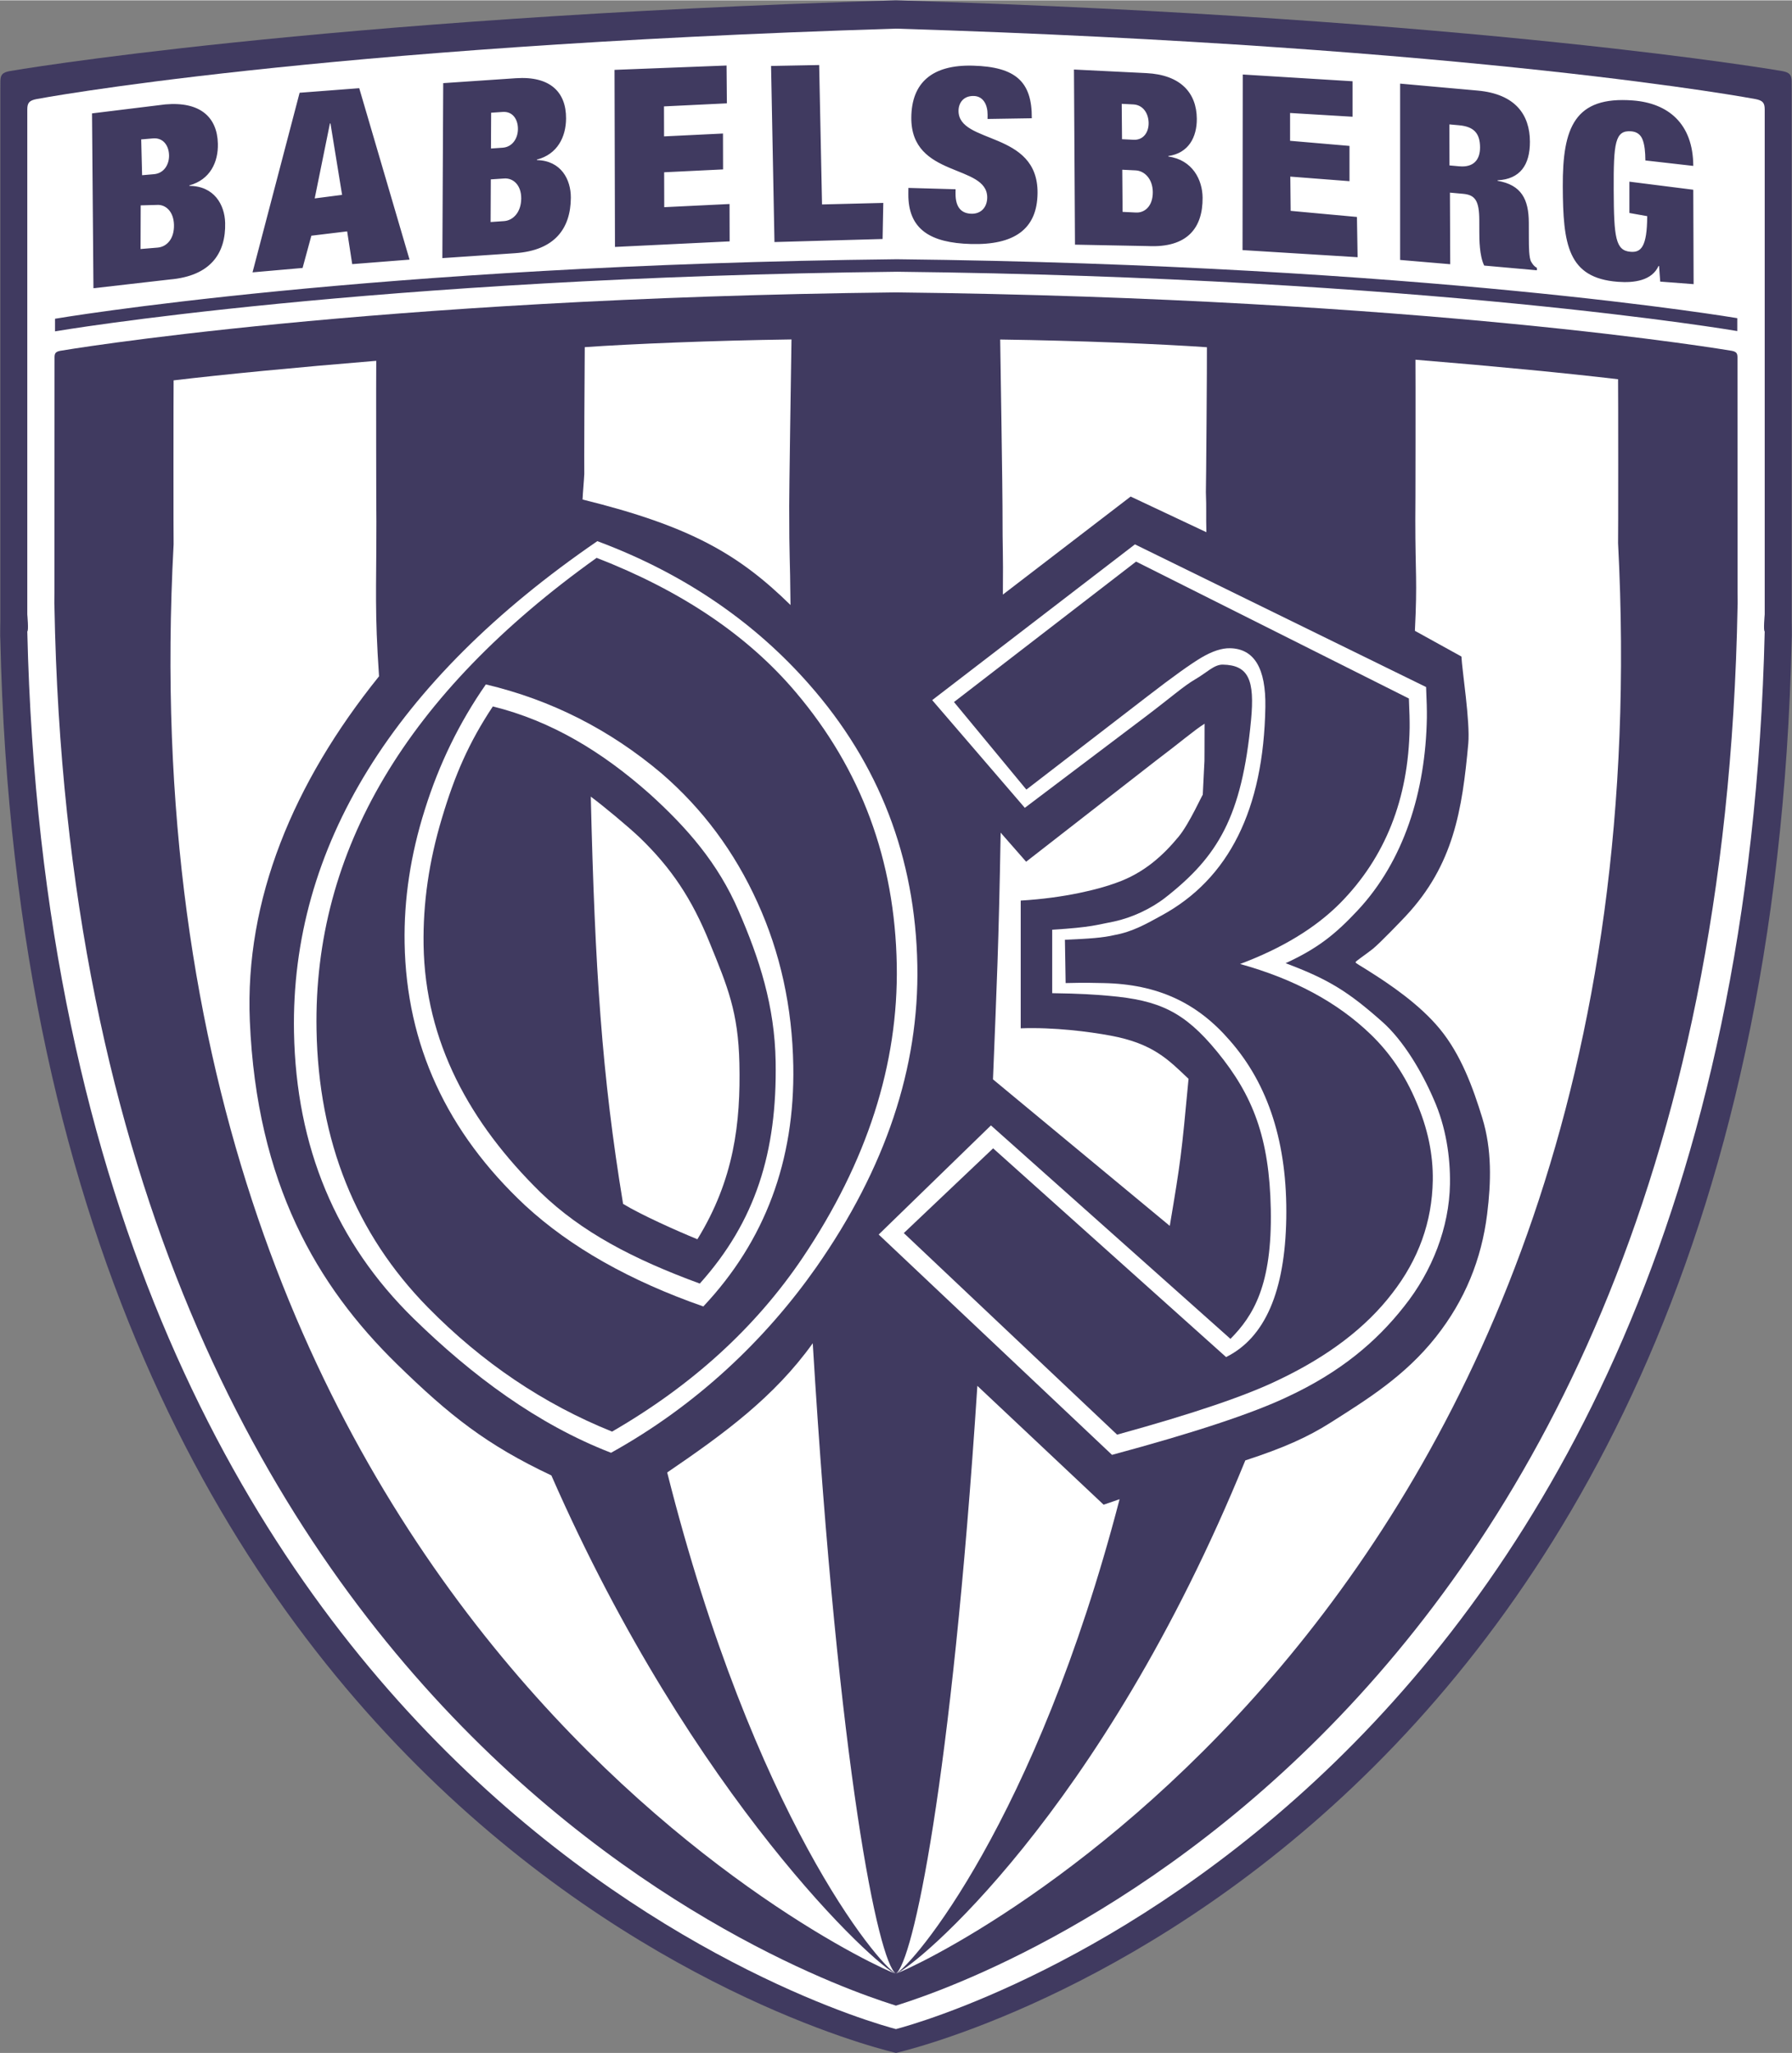
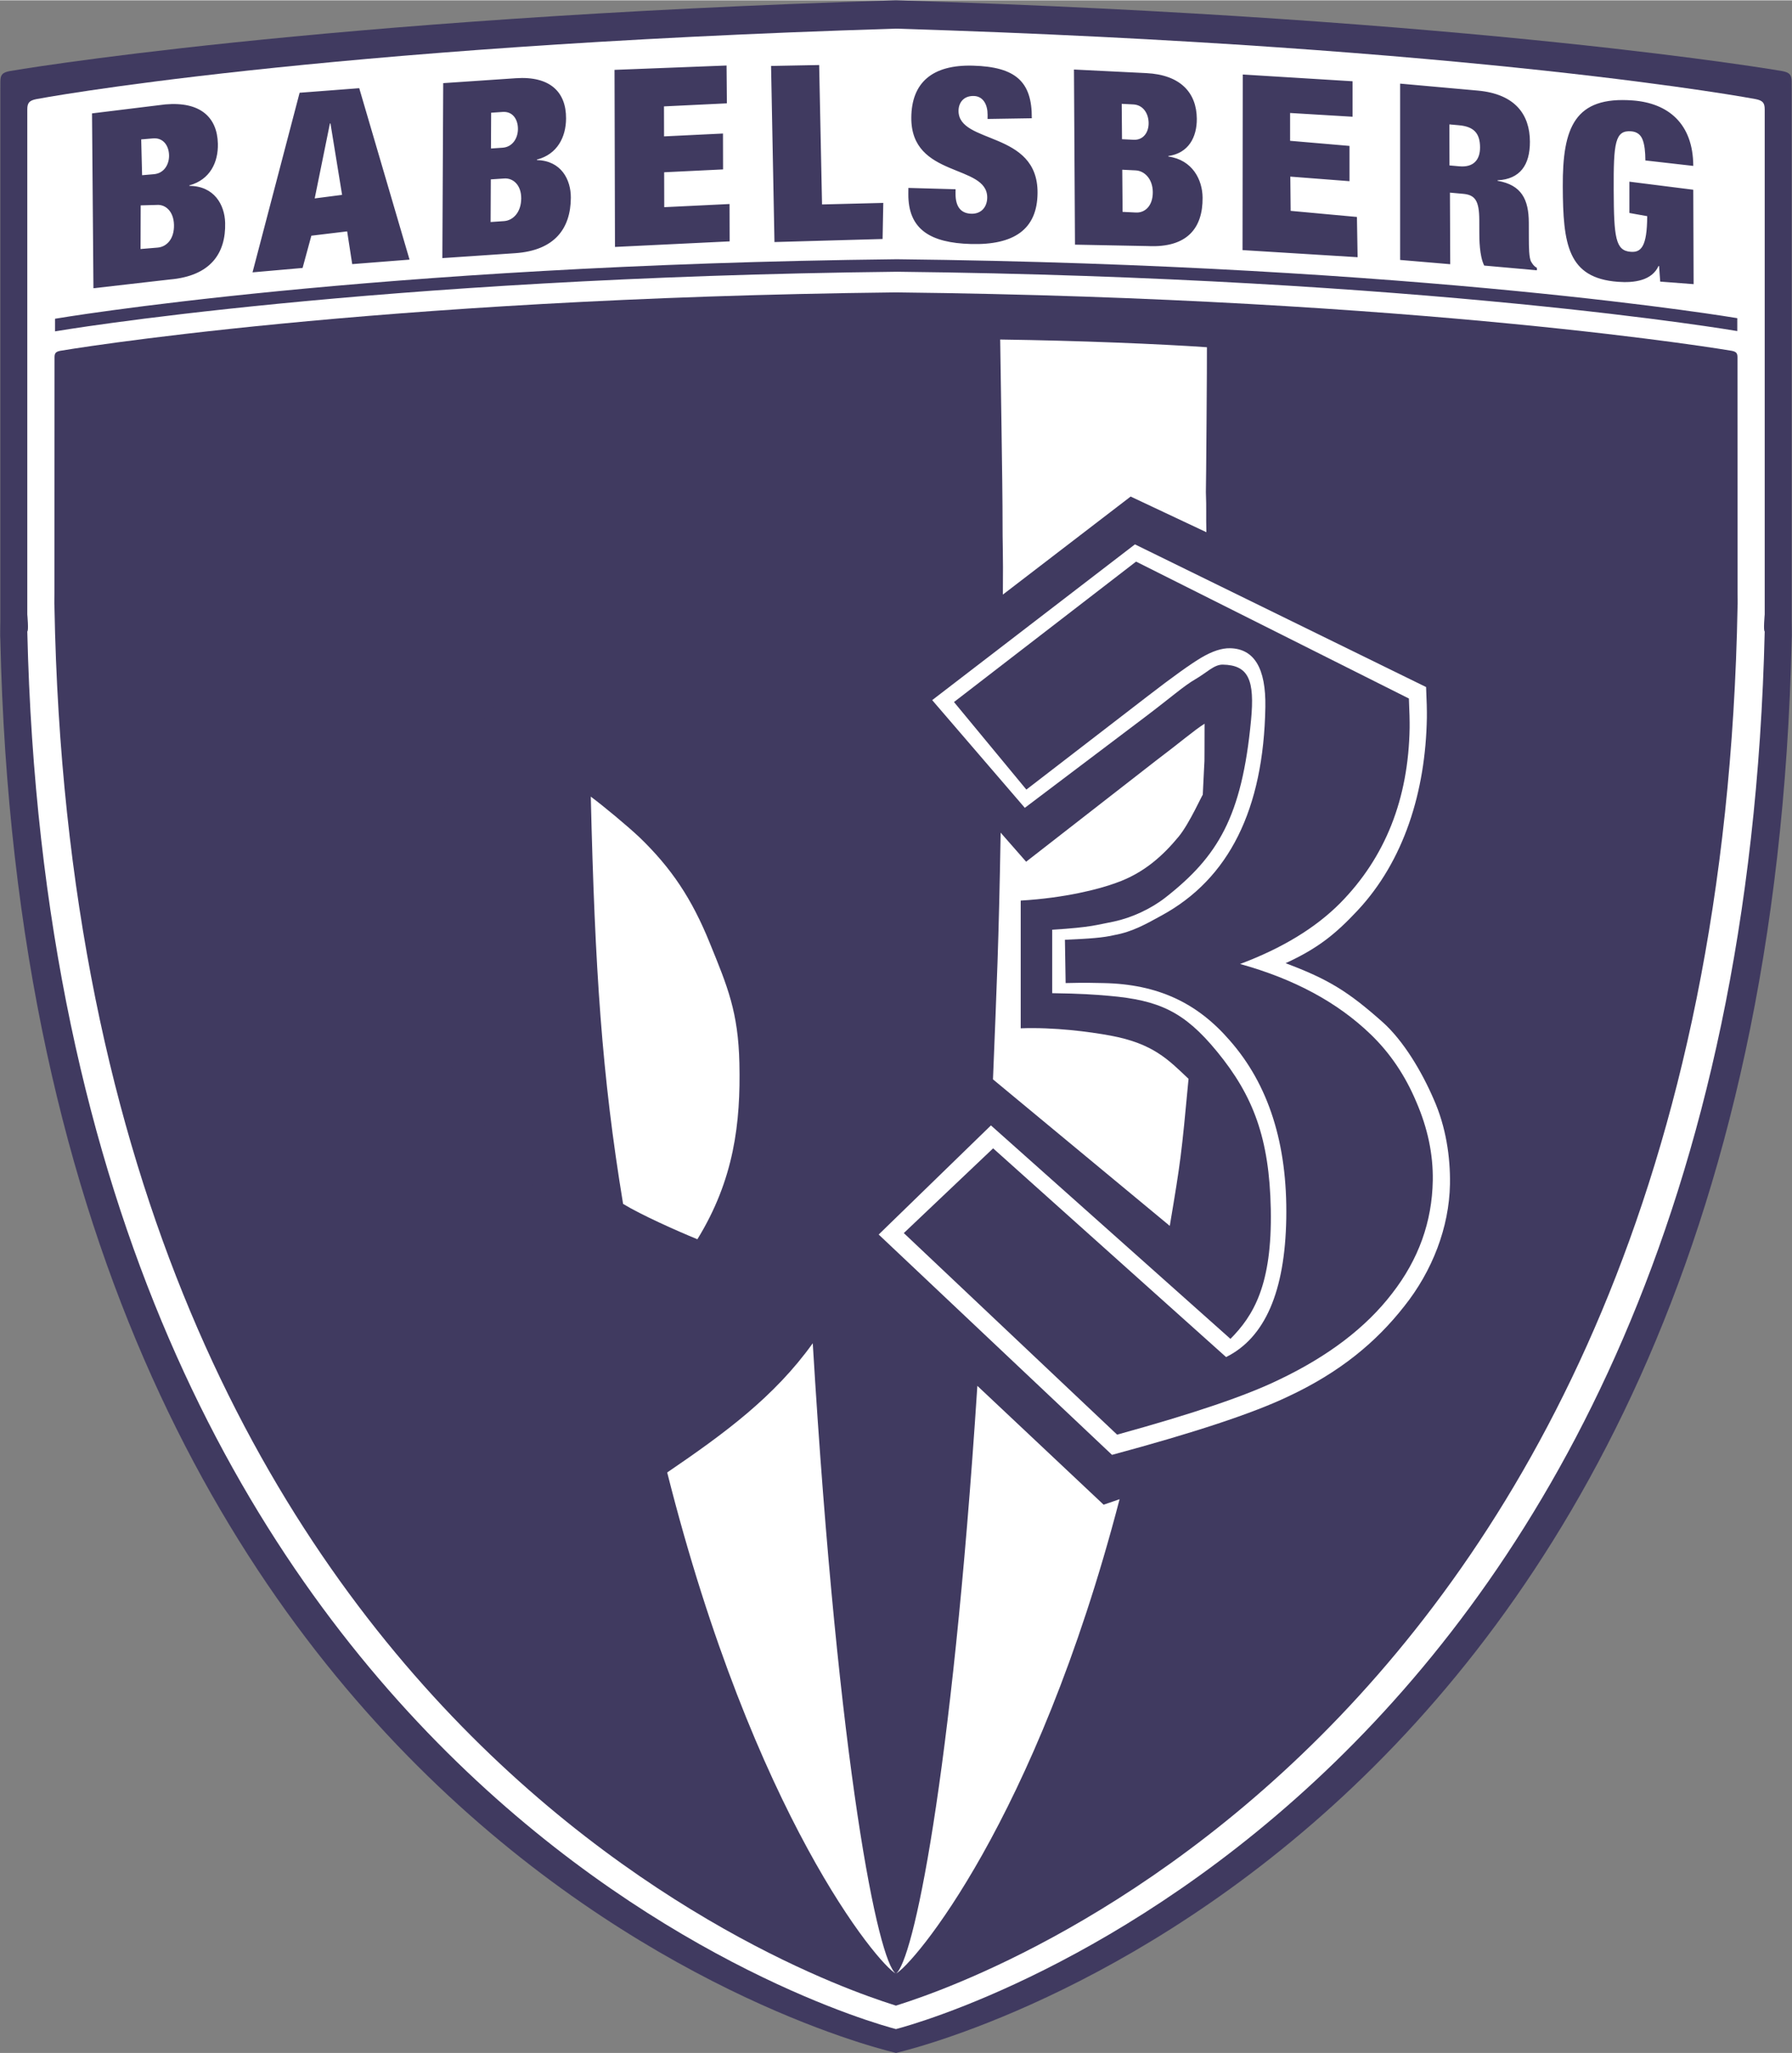
<svg xmlns="http://www.w3.org/2000/svg" height="2500" viewBox="-.05 0 494.154 566" width="2182">
  <rect x="-.05" y="0" width="494.154" height="566" fill="#808080" stroke="none" />
  <path d="m247.014 0c-160.561 4.947-244.368 19.513-244.454 19.531-1.964.386-2.506 1.035-2.506 2.848 0 0-.013 2.196-.013 2.934v145.607c0 .738-.091 4.866 0 5.297 7.435 337.686 247.505 389.783 246.986 389.783s239.551-52.097 246.989-389.784c.088-.431 0-4.559 0-5.297v-145.606c0-.738-.016-2.934-.016-2.934 0-1.813-.542-2.462-2.509-2.848-.086-.018-83.917-14.584-244.477-19.531" fill="#403a60" />
  <path d="m7.476 30.091c0-1.81.542-2.459 2.509-2.848.086-.016 76.469-14.485 237.029-19.429 160.563 4.945 236.966 19.414 237.055 19.429 1.966.389 2.509 1.038 2.509 2.848v139.246c0 .037-.422 4.605 0 4.676-7.488 320.378-228.66 382.552-239.564 385.411-10.904-2.86-232.053-65.034-239.538-385.412.42-.07 0-4.639 0-4.676z" fill="#fff" />
  <path d="m479.017 91.204c-.055-.01-86.22-14.758-231.636-16.357-145.413 1.598-232.201 16.427-232.259 16.438v-3.477c.057-.01 86.718-14.808 232.131-16.41 145.417 1.602 231.71 16.238 231.764 16.251z" fill="#403a60" />
  <path d="m247.014 552.955c-8.585-2.874-226.277-66.717-232.053-385.929-.057-.271 0-3.273 0-3.734l.026-63.014v-1.844c0-1.137.349-1.544 1.583-1.787.055-.01 85.028-14.505 230.444-16.107 145.416 1.602 230.415 16.097 230.47 16.107 1.234.243 1.586.649 1.586 1.787v1.844l.023 63.014c0 .461.057 3.463 0 3.734-5.777 319.211-223.494 383.055-232.079 385.929" fill="#403a60" />
  <g fill="#fff">
-     <path d="m104.472 186.4c-1.226-18.199-.733-22.888-.73-42.729-.057-.269-.091-41.889-.042-44.265-22.181 1.823-42.001 3.745-55.874 5.391-.047 2.374-.055 44.915 0 45.188-15.89 295.049 190.571 391.32 199.156 394.194-5.023-1.682-55.738-47.888-94.991-137.425-17.886-8.432-28.067-16.516-42.602-30.711-22.082-21.604-38.653-49.886-40.549-94.623-1.409-33.357 11.951-65.623 35.632-95.02m113.465-19.659c-.125-14.552-.362-11.746-.36-27.295-.06-.269.582-43.561.631-45.935-21.386.292-44.44 1.241-57.008 2.128-.05 2.374-.188 34.712-.131 34.981-.063 1.56-.422 5.482-.477 7.031 29.894 7.371 43.129 15.179 57.345 29.09" />
    <path d="m224.072 370.308c-10.607 14.816-24.445 24.942-40.14 35.627 23.897 94.756 58.283 135.79 63.053 138.179-4.791-3.174-15.796-55.728-22.913-173.806m45.391 11.748c-7.148 109.875-17.849 159.017-22.478 162.086 4.593-2.306 38.525-41.783 61.697-130.83l-4.4 1.515z" />
-     <path d="m378.552 261.528c2.024-1.664 7.673-7.55 9.055-9.029 13.175-14.093 15.559-29.23 17.231-47.567.545-5.983-1.711-20.107-1.891-23.983l-12.836-7.091c.707-14.049.12-15.507.117-30.49.055-.271.089-41.892.04-44.265 22.181 1.82 42.001 3.742 55.871 5.388.052 2.376.06 44.917 0 45.186 15.361 295.359-190.568 391.594-199.156 394.465 5.062-1.693 56.507-43.767 96.367-141.53 10.469-3.411 17.155-6.374 23.592-10.468 9.83-6.249 20.408-12.743 28.98-23.589 7.97-10.087 12.563-21.341 14.12-33.901 1.08-8.719 1.351-17.698-1.348-26.484-2.499-8.121-5.798-17.382-11.759-24.593-5.55-6.721-13.697-12.216-19.391-15.81-2.616-1.671-3.662-2.178-3.79-2.49-.12-.28 2.496-1.907 4.798-3.749m-210.106 138.982c-20.28-7.837-38.345-21.292-54.431-37.004-21.414-20.947-32.409-47.272-32.994-78.975-.936-50.892 27.392-96.806 83.646-135.398 25.149 9.373 44.146 23.289 58.333 39.401 19.391 21.978 29.358 47.823 29.911 77.541.519 28.234-8.786 56.014-27.908 83.33-13.911 19.802-32.846 37.956-56.557 51.105" />
  </g>
-   <path d="m168.73 394.671c-18.879-7.6-35.807-19.012-50.785-34.245-19.93-20.309-30.167-45.828-30.709-76.563-.871-49.34 24.875-92.711 77.238-130.125 23.409 9.089 41.714 21.438 54.924 37.06 18.047 21.305 27.327 46.362 27.84 75.172.482 27.371-8.176 54.301-25.976 80.785-12.951 19.197-30.46 35.168-52.532 47.916" fill="#403a60" />
-   <path d="m332.618 146.67c-.13-4.601.047-6.356-.139-11.053.055-.274.336-37.579.285-39.952-12.568-.887-35.623-1.836-57.008-2.128.052 2.373.693 45.666.636 45.937.002 14.717.219 10.57.107 24.393l35.231-27.032zm-138.721 213.492c16.993-18.063 25.263-40.181 24.807-66.352-.287-16.208-3.576-31.22-9.872-45.042-6.298-13.939-15.108-25.793-26.427-35.568-14.333-12.119-30.495-20.306-48.477-24.562-7.289 10.456-12.901 21.962-16.827 34.517-3.936 12.437-5.79 24.718-5.576 36.84.493 27.973 11.595 52.097 33.304 72.376 12.418 11.437 28.773 20.703 49.068 27.791" fill="#fff" />
+   <path d="m332.618 146.67c-.13-4.601.047-6.356-.139-11.053.055-.274.336-37.579.285-39.952-12.568-.887-35.623-1.836-57.008-2.128.052 2.373.693 45.666.636 45.937.002 14.717.219 10.57.107 24.393l35.231-27.032zm-138.721 213.492" fill="#fff" />
  <path d="m242.252 340.331 30.954-30.091 66.047 58.862c6.262-6.327 11.541-14.764 11.123-35.79-.388-19.573-4.861-31.277-14.785-43.386-9.063-11.058-15.968-14.201-29.798-15.416-3.97-.347-7.822-.628-15.695-.732v-17.497c10.996-.681 12.245-1.354 17.093-2.271 4.849-1.043 10.148-3.479 14.201-6.658 14.396-11.303 21.01-22.202 23.537-48.837 1.054-11.079-.663-15.205-7.782-15.334-2.413-.042-4.416 2.214-7.584 4.034-3.171 1.823-6.739 5.046-14.201 10.669l-32.813 24.786-25.542-29.7 55.907-42.948 80.287 39.339c.172 3.755.243 6.575.216 8.453-.352 20.394-6.337 39.505-19.114 53.169-6.225 6.658-11.086 10.494-19.841 14.529 11.866 4.441 17.314 7.871 26.648 16.146 5.853 5.185 10.949 13.822 14.201 21.388 3.367 7.568 4.598 15.901 4.475 23.409-.206 11.885-4.866 23.952-12.643 33.698-7.657 9.756-17.615 18.144-32.097 24.891-9.621 4.587-25.772 9.934-48.454 16.039z" fill="#fff" />
  <path d="m249.181 339.927 24.63-23.365 64.24 57.558c10.724-5.328 16.25-18.076 16.597-38.254.344-20.532-4.866-36.9-15.635-49.111-8.883-10.25-19.719-15.491-34.871-15.765-3.737-.07-4.408-.128-10.338 0l-.195-11.937c6.882-.305 10.492-.551 13.694-1.312 4.869-.871 8.71-3.046 12.941-5.375 18.61-10.114 28.153-29.275 28.636-57.493.177-10.682-3.072-16.086-9.744-16.211-2.264-.044-4.882.811-7.853 2.558-2.971 1.75-7.952 5.323-14.944 10.719l-33.361 25.702-19.959-24.145 50.211-38.726 75.23 37.753c.165 3.607.229 6.311.206 8.113-.331 19.576-6.71 35.675-19.145 48.297-6.794 6.846-15.995 12.445-27.608 16.795 14.868 4.115 26.86 10.575 35.993 19.39 5.344 5.141 9.537 11.342 12.586 18.605 3.156 7.263 4.673 14.495 4.556 21.701-.19 11.407-3.93 21.792-11.214 31.147-7.177 9.36-17.552 17.281-31.121 23.756-9.019 4.405-23.459 9.321-44.714 15.181zm-56.257 13.924c15.393-17.168 21.331-36.295 20.916-61.167-.258-15.406-4.483-28.396-10.187-41.535-5.701-13.249-14.287-23.021-24.541-32.31-12.983-11.517-26.967-20.086-43.256-24.132-6.601 9.939-10.489 18.893-14.046 30.821-3.565 11.822-5.245 23.495-5.054 35.015.448 26.588 12.641 48.952 32.308 68.225 11.247 10.87 25.479 18.344 43.86 25.083" fill="#403a60" />
  <path d="m162.862 219.579c1.145 47.708 3.054 76.836 8.909 112.302 4.968 3.036 14.85 7.443 20.488 9.751 10.117-16.457 11.953-32.076 11.582-48.532-.313-14.12-3.257-21.122-8.173-33.171-4.916-12.148-10.546-20.621-19.388-29.139-3.37-3.173-9.866-8.566-13.418-11.211m110.907 77.963 48.753 40.403c3.041-18.12 3.187-19.314 5.177-40.543-5.534-5.24-9.738-9.744-21.529-11.924-5.853-1.085-15.59-2.353-24.755-2.011v-35.224c12.135-.712 21.638-3.145 26.262-4.866 7.743-2.702 13.009-7.587 17.275-12.743 3.02-3.648 6.608-11.814 6.666-11.527.644-14.284.43-4.115.498-19.635-3.012 1.914-6.629 5.083-13.499 10.257l-35.706 27.799-7.026-8.012c-.528 30.776-1.083 42.196-2.116 68.026" fill="#fff" />
  <path d="m322.118 43.071-.002-.13c5.597-.793 7.902-5.221 7.86-10.294-.058-7.151-4.494-12.109-13.935-12.573l-19.94-.986.282 48.289 20.047.389c10.998.542 15.207-5.06 15.142-13.342-.041-4.943-2.78-10.42-9.454-11.353zm-12.849-14.524 3.195.159c2.697.133 4.204 2.478 4.228 5.148.019 2.54-1.453 4.733-4.146 4.603l-3.195-.156zm3.933 29.974-3.693-.183-.091-11.621 3.69.18c2.415.12 4.7 2.303 4.729 5.978.033 3.875-2.223 5.766-4.635 5.646zm-48.931-28.083c.016-2.12 1.333-4.136 4.22-4.055 2.603.07 3.813 2.425 3.792 5.208l-.01 1.127 12.2-.193c.081-10.14-4.499-14.177-16.201-14.506-11.347-.316-16.952 4.765-17.025 14.31-.133 16.772 21.002 12.722 20.932 22.066-.023 2.587-1.627 4.53-4.374 4.452-2.6-.071-4.397-1.581-4.363-5.623l.008-1.126-13.006-.365-.013 1.656c-.076 9.811 6.11 13.499 17.236 13.809 11.851.331 18.319-3.998 18.394-14.07.137-17.302-21.866-13.343-21.79-22.69zm202.609 21.797-17.614-2.227v8.633l4.911.881c-.039 8.476-1.713 10.043-4.564 9.824-4.17-.318-4.621-3.881-4.676-16.975-.058-13.092.368-16.589 4.827-16.248 1.606.125 2.637.949 3.153 2.342.516 1.33.743 3.247.756 5.691l13.207 1.507c-.049-11.733-6.989-17.309-16.642-18.047-16.086-1.231-19.411 7.467-19.343 23.683.068 16.013 1.351 25.266 15.17 26.32 4.606.355 9.425-.362 11.238-4.363l.146.013.313 4.295 9.211.704zm-111.025 5.824-.094-9.446 16.318 1.262v-9.725l-16.383-1.411v-7.67l17.223 1.035v-9.782l-30.273-1.863-.063 48.418 31.734 1.961-.185-11.097zm-207.851-14v-.138c5.639-1.46 8.015-6.212 8.041-11.353.034-7.229-4.363-11.728-13.843-11.084l-20.034 1.354-.235 48.25 20.032-1.356c11.05-.749 15.356-6.919 15.397-15.296.026-4.999-2.658-10.223-9.358-10.377zm-12.619-13.063 3.208-.217c2.71-.183 4.194 2.011 4.181 4.718-.013 2.566-1.518 4.963-4.23 5.148l-3.208.216zm3.559 29.887-3.706.253.055-11.759 3.708-.25c2.423-.164 4.694 1.779 4.679 5.492-.021 3.92-2.313 6.1-4.736 6.264zm44.171-3.841-.023-9.624 16.245-.79-.023-9.895-16.248.788-.021-8.272 17.346-.84-.091-10.43-30.894 1.2.125 48.827 31.616-1.536-.026-10.302zm42.722-39.196-13.262.253.936 48.558 29.818-.84.19-9.952-16.889.423zm196.381 54.309c-.665-1.002-.673-4.235-.681-6.731l-.01-4.107c-.016-6.4-2.008-10.417-8.62-11.548v-.139c6.236-.315 8.945-4.249 8.927-10.646-.021-7.412-3.998-13.157-14.425-14.094l-21.367-1.919v48.621l13.814 1.176-.081-19.735 3.599.323c3.302.295 4.483 1.815 4.496 7.271l.008 3.234c.005 2.021.019 6.603 1.349 9.284l14.537 1.301-.002-.673c-.881-.481-1.179-1.047-1.544-1.618zm-19.847-26.382-2.72-.242-.029-11.316 2.645.237c4.11.368 5.803 2.204 5.813 6.113.011 3.432-1.818 5.56-5.709 5.208zm-319.801-20.283-12.985 49.523 13.804-1.212 2.42-8.894 9.871-1.194 1.393 9.032 15.81-1.242-13.872-47.272zm4.16 29.134 4.194-20.655.154-.018 3.205 19.696zm-34.561-3.453-.005-.135c5.711-1.575 7.996-6.379 7.865-11.52-.18-7.235-4.806-11.65-14.469-10.818l-20.235 2.483.391 48.213 21.054-2.412c11.261-.97 15.476-7.227 15.265-15.614-.128-5.004-3.025-10.176-9.866-10.197zm-10.015-13.097c2.762-.24 4.345 1.93 4.413 4.634.063 2.569-1.403 5-4.162 5.237l-3.271.282-.248-9.874zm1.265 30.114-4.713.391.042-12.039 4.378-.117c2.467-.214 4.705 1.766 4.799 5.485.1 3.92-2.034 6.069-4.506 6.28z" fill="#403a60" />
</svg>